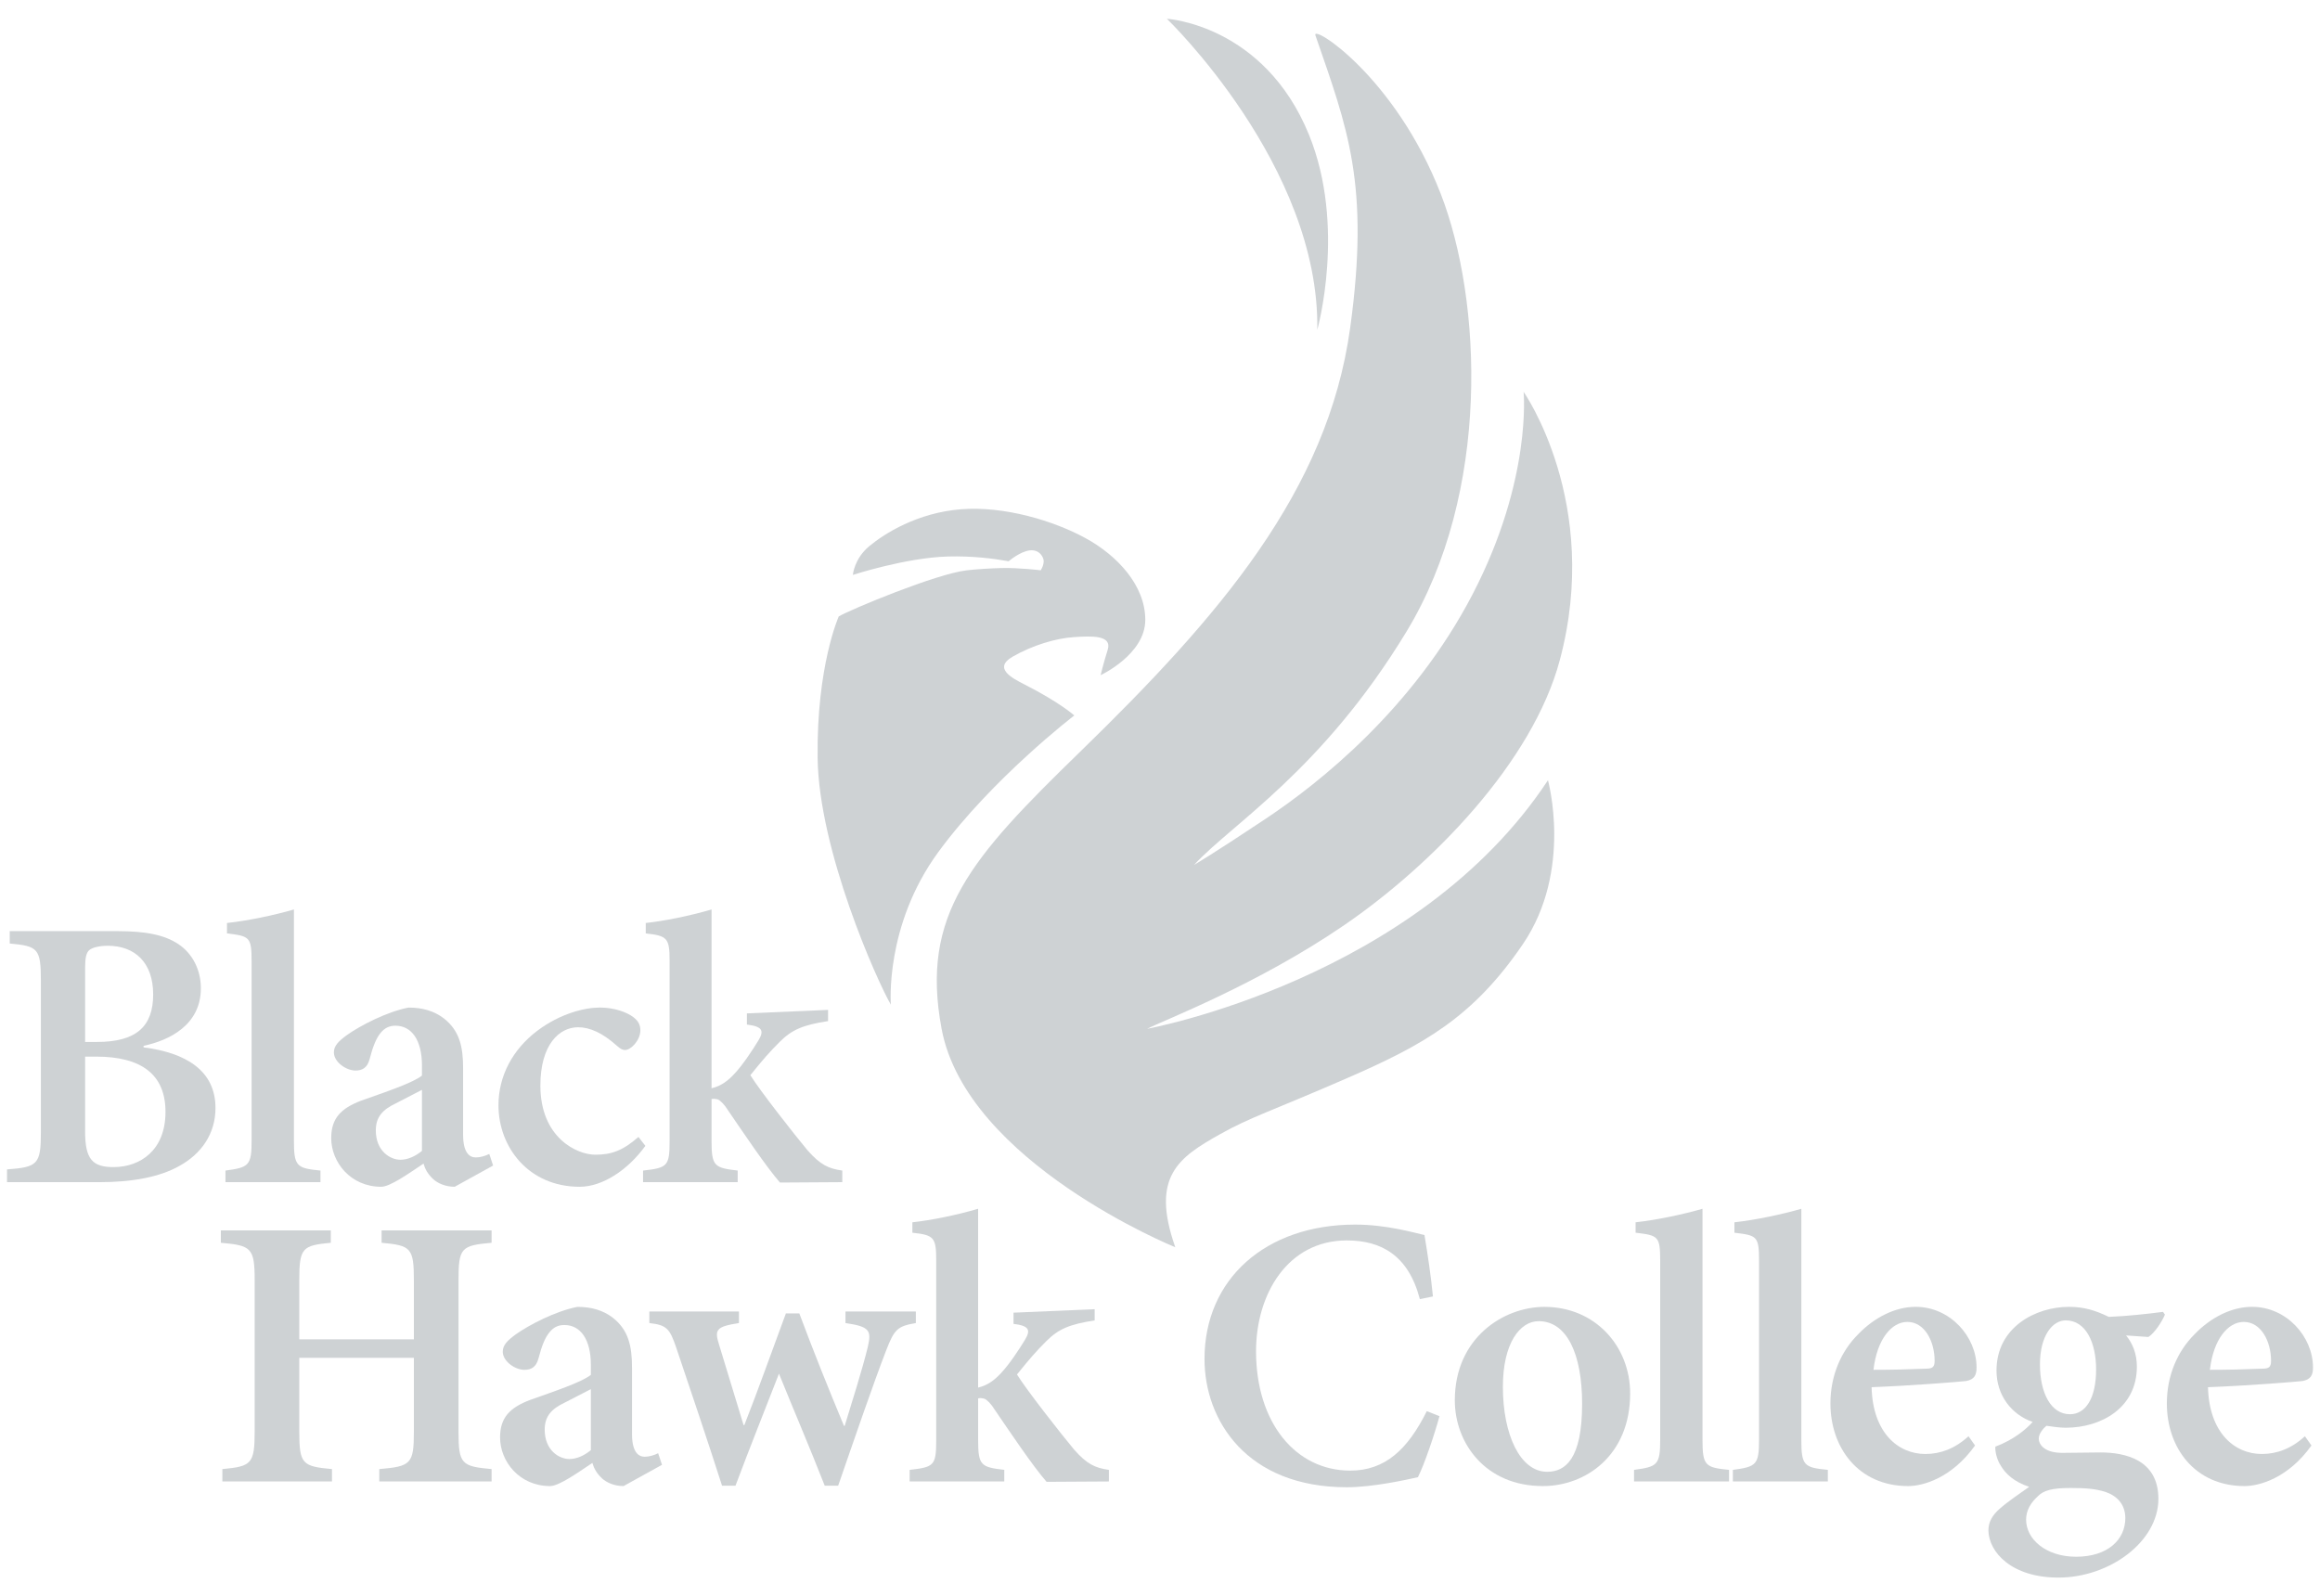
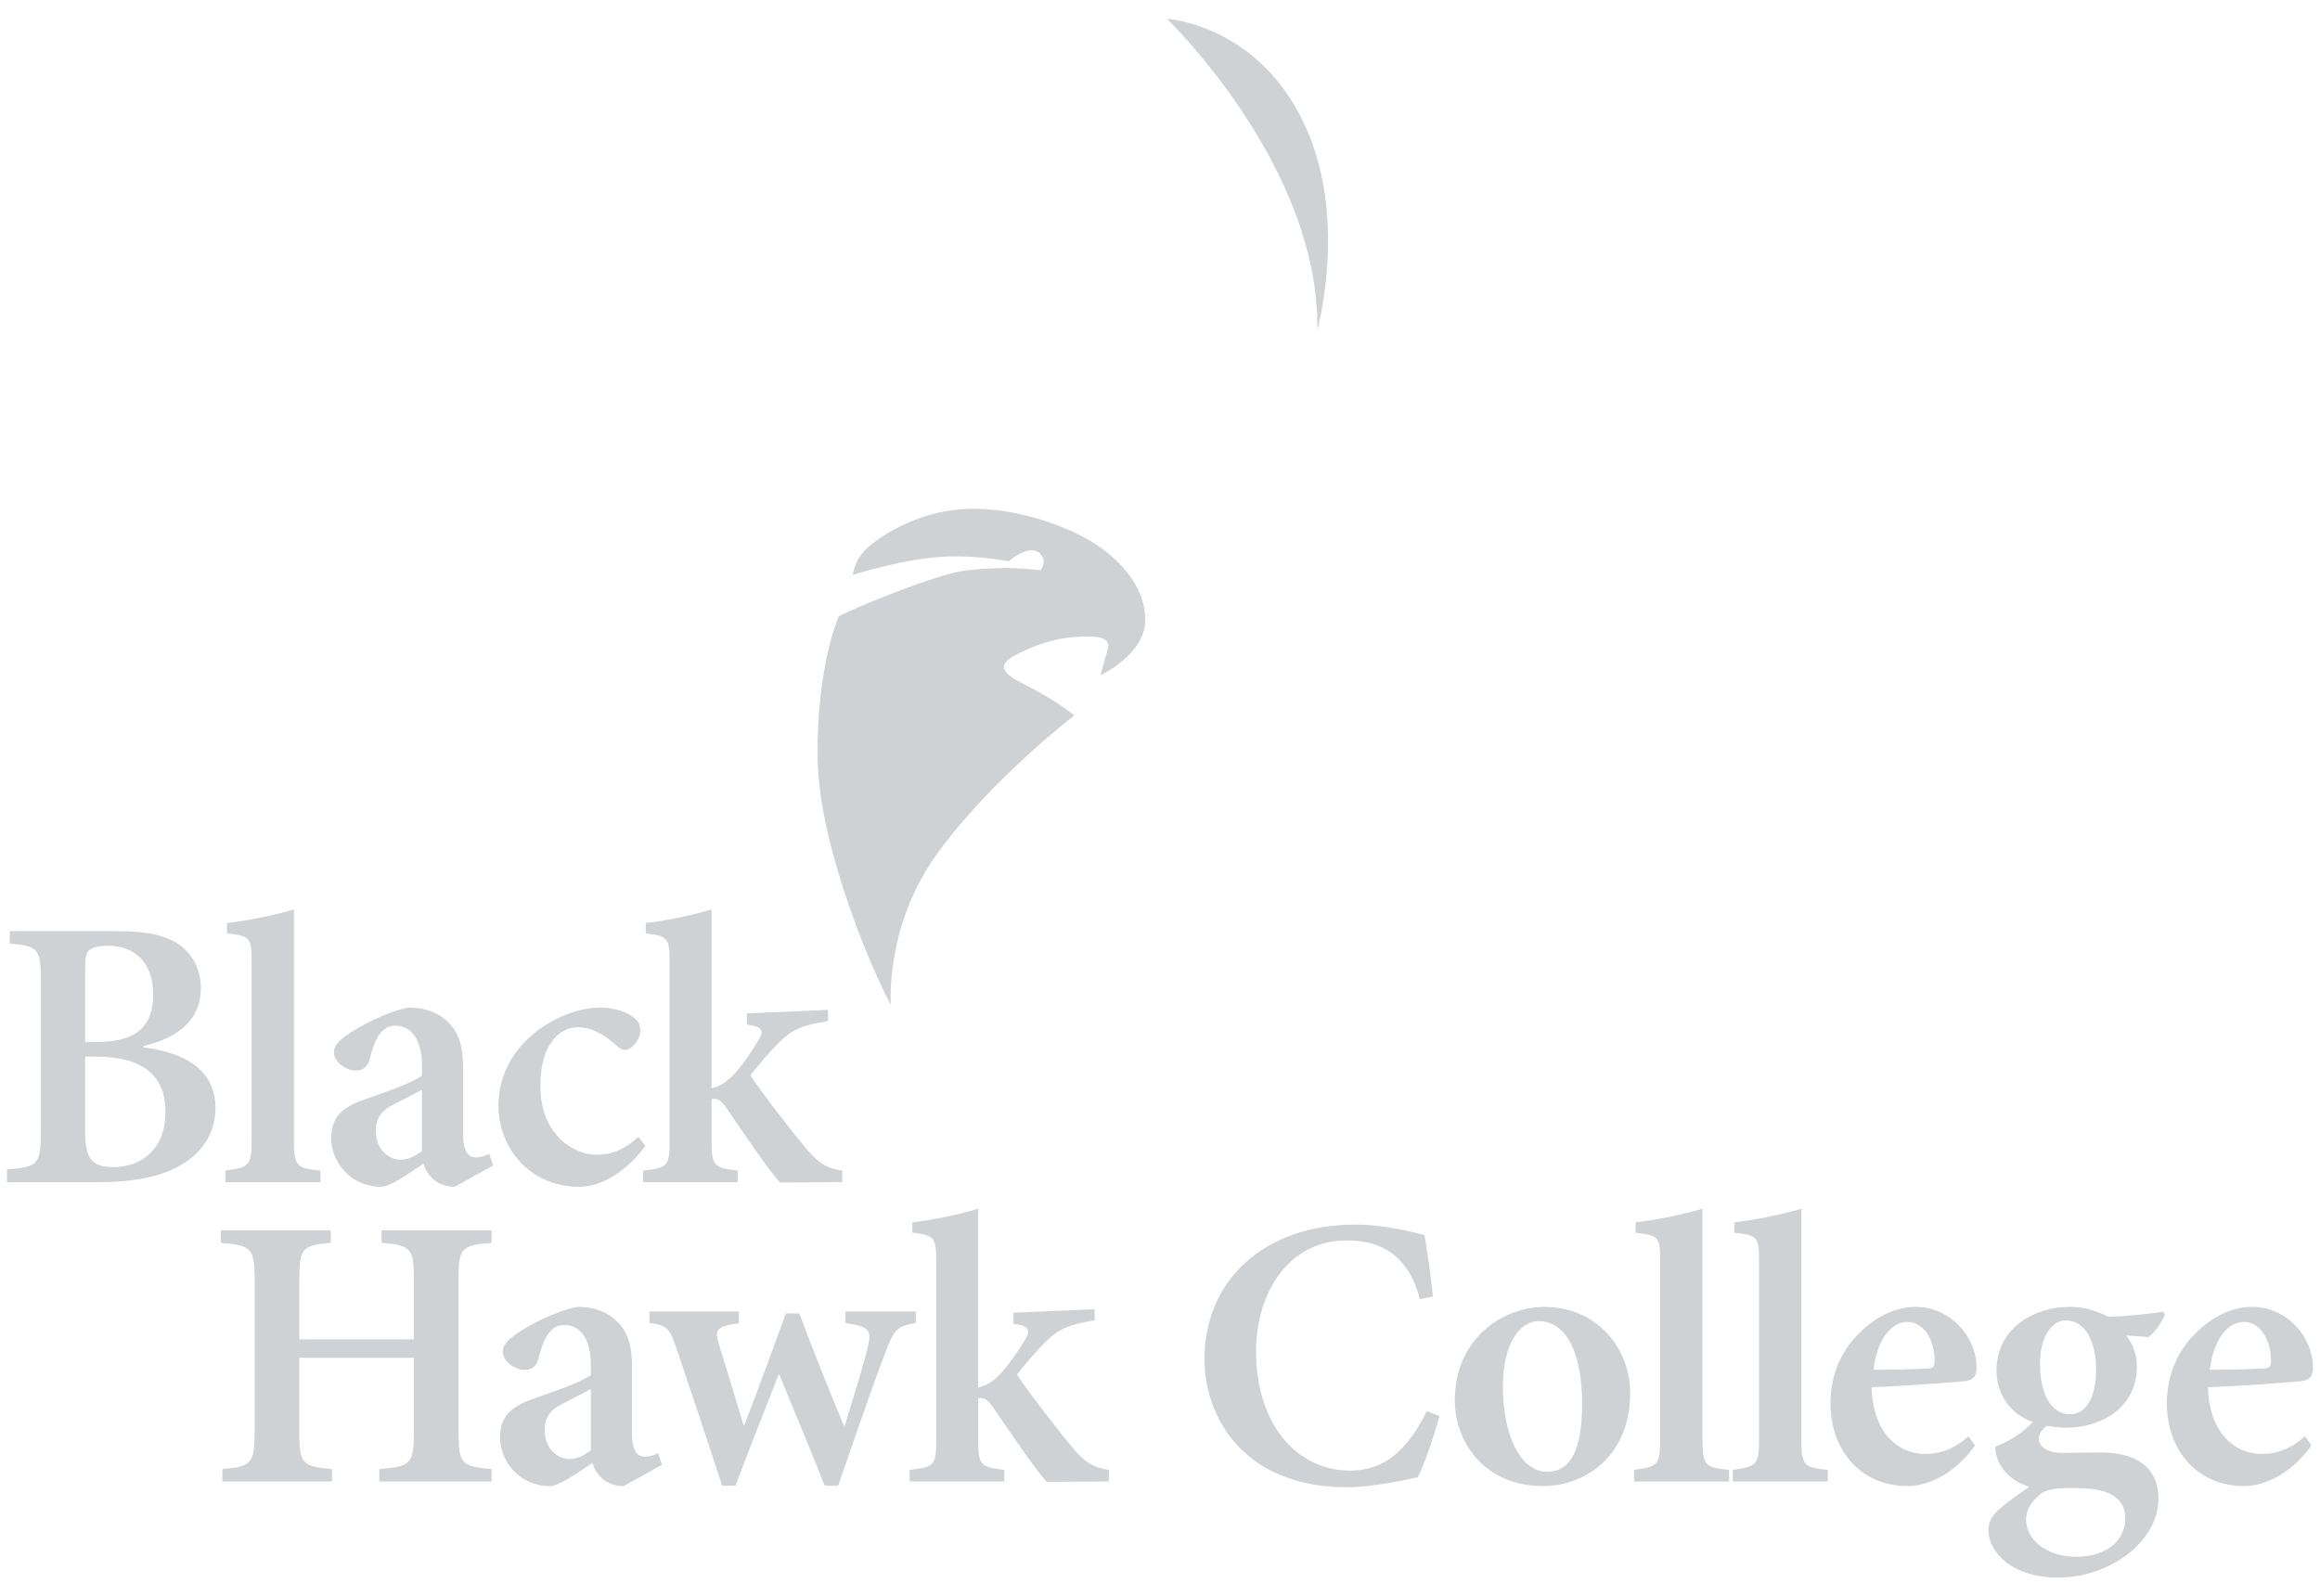
<svg xmlns="http://www.w3.org/2000/svg" width="93" height="64" viewBox="0 0 93 64" fill="none">
  <g opacity="0.3">
    <g clip-path="url(#clip0_1240_21)">
      <path d="M46.776 0.753C46.776 0.753 52.911 6.649 52.805 13.223C52.805 13.223 53.97 9.076 52.473 5.404C50.67 0.981 46.776 0.753 46.776 0.753Z" fill="#5B6770" />
-       <path d="M47.113 50.003C47.113 50.003 38.749 46.609 37.745 41.245C36.886 36.66 38.923 34.394 43.301 30.135C48.878 24.709 53.217 19.692 54.121 13.159C54.921 7.371 54.011 5.13 52.73 1.417C52.569 0.95 55.922 3.063 57.752 7.766C59.412 12.035 59.769 19.738 56.381 25.322C52.991 30.906 49.373 33.033 47.867 34.674C47.867 34.674 48.62 34.236 50.754 32.813C52.888 31.39 56.653 28.409 59.038 23.81C61.422 19.212 61.075 15.708 61.075 15.708C61.075 15.708 64.212 20.166 62.525 26.47C61.429 30.564 57.408 34.674 53.893 37.083C50.378 39.492 46.611 40.916 45.984 41.245C45.984 41.245 56.779 39.273 62.052 31.28C62.052 31.28 63.056 34.895 61.047 37.85C59.039 40.806 57.031 41.9 54.018 43.215C51.005 44.529 50.117 44.788 48.909 45.469C47.263 46.395 46.109 47.156 47.113 50.002H47.113V50.003Z" fill="#5B6770" />
      <path d="M41.72 22.863C41.72 22.863 40.83 22.755 40.15 22.773C39.722 22.785 39.227 22.811 38.754 22.864C37.531 23.003 34.094 24.435 33.623 24.712C33.623 24.712 32.729 26.698 32.776 30.392C32.823 34.087 35.147 39.309 35.712 40.279C35.712 40.279 35.451 37.111 37.616 34.156C39.782 31.2 43.064 28.683 43.064 28.683C43.064 28.683 42.499 28.168 41.061 27.436C40.593 27.198 39.79 26.79 40.59 26.328C41.391 25.866 42.331 25.589 43.038 25.543C43.744 25.497 44.591 25.45 44.403 26.051C44.215 26.651 44.121 27.067 44.121 27.067C44.121 27.067 45.91 26.235 45.91 24.85C45.91 23.464 44.78 22.264 43.509 21.571C42.238 20.878 40.261 20.279 38.519 20.417C36.778 20.555 35.459 21.387 34.847 21.895C34.236 22.402 34.188 23.049 34.188 23.049C34.188 23.049 36.306 22.357 38.001 22.31C38.975 22.284 39.822 22.391 40.434 22.501C40.434 22.501 40.884 22.109 41.285 22.064C41.685 22.02 41.853 22.369 41.837 22.519C41.826 22.637 41.809 22.704 41.72 22.863Z" fill="#5B6770" />
      <path d="M5.755 41.989C7.451 42.205 8.638 42.918 8.638 44.42C8.638 45.457 8.067 46.262 7.189 46.743C6.402 47.192 5.277 47.393 4.013 47.393H0.282V46.882C1.515 46.789 1.639 46.681 1.639 45.38V39.342C1.639 38.026 1.531 37.932 0.39 37.825V37.329H4.691C5.863 37.329 6.603 37.483 7.158 37.855C7.713 38.227 8.052 38.877 8.052 39.62C8.052 41.091 6.788 41.71 5.755 41.927V41.989L5.755 41.989ZM3.889 41.772C5.462 41.772 6.14 41.152 6.14 39.867C6.14 38.582 5.401 37.916 4.321 37.916C3.967 37.916 3.689 37.994 3.582 38.087C3.458 38.195 3.412 38.396 3.412 38.799V41.772H3.889ZM3.411 45.349C3.411 46.48 3.704 46.804 4.598 46.788C5.601 46.773 6.634 46.138 6.634 44.574C6.634 43.072 5.662 42.36 3.858 42.36H3.412V45.349L3.411 45.349Z" fill="#5B6770" />
      <path d="M9.038 47.392V46.928C9.978 46.804 10.086 46.727 10.086 45.721V38.551C10.086 37.56 10.009 37.53 9.099 37.421V37.003C9.963 36.91 11.042 36.678 11.782 36.461V45.721C11.782 46.758 11.89 46.836 12.846 46.928V47.393L9.038 47.392Z" fill="#5B6770" />
      <path d="M18.226 47.578C17.856 47.578 17.547 47.439 17.362 47.268C17.146 47.067 17.038 46.866 16.977 46.649C16.375 47.052 15.635 47.578 15.281 47.578C14.048 47.578 13.277 46.587 13.277 45.627C13.277 44.837 13.662 44.435 14.479 44.125C15.389 43.801 16.56 43.413 16.915 43.119V42.717C16.915 41.694 16.498 41.121 15.851 41.121C15.604 41.121 15.419 41.215 15.265 41.4C15.08 41.617 14.942 41.974 14.818 42.453C14.726 42.81 14.525 42.918 14.248 42.918C13.877 42.918 13.384 42.577 13.384 42.191C13.384 41.927 13.569 41.742 13.909 41.494C14.433 41.121 15.496 40.565 16.375 40.394C16.946 40.394 17.408 40.534 17.793 40.828C18.426 41.324 18.564 41.974 18.564 42.824V45.488C18.564 46.201 18.811 46.402 19.073 46.402C19.258 46.402 19.459 46.339 19.613 46.262L19.767 46.727L18.225 47.579L18.226 47.578ZM16.915 43.692C16.622 43.847 16.191 44.063 15.867 44.234C15.343 44.482 15.065 44.775 15.065 45.318C15.065 46.154 15.651 46.495 16.052 46.495C16.345 46.495 16.653 46.355 16.915 46.139V43.692Z" fill="#5B6770" />
      <path d="M25.871 45.937C25.177 46.897 24.16 47.578 23.235 47.578C21.185 47.578 19.982 45.984 19.982 44.311C19.982 43.15 20.537 42.081 21.539 41.323C22.464 40.626 23.451 40.393 24.037 40.393H24.052C24.622 40.393 25.131 40.579 25.393 40.781C25.609 40.951 25.67 41.106 25.67 41.323C25.655 41.725 25.285 42.096 25.054 42.096C24.961 42.096 24.869 42.051 24.73 41.926C24.16 41.415 23.651 41.183 23.173 41.183C22.417 41.183 21.662 41.88 21.662 43.522C21.662 45.612 23.126 46.293 23.866 46.293C24.514 46.293 24.976 46.123 25.593 45.58L25.87 45.937L25.871 45.937Z" fill="#5B6770" />
      <path d="M31.266 47.408C30.712 46.773 29.818 45.442 29.078 44.358C28.923 44.156 28.8 44.063 28.707 44.063C28.645 44.048 28.584 44.048 28.523 44.063V45.752C28.523 46.757 28.645 46.82 29.571 46.928V47.392H25.778V46.928C26.749 46.82 26.842 46.757 26.842 45.752V38.52C26.842 37.607 26.749 37.514 25.886 37.421V37.003C26.611 36.925 27.628 36.724 28.523 36.461V43.63C28.923 43.537 29.201 43.306 29.432 43.057C29.771 42.702 30.187 42.066 30.403 41.71C30.634 41.324 30.573 41.153 29.941 41.075V40.627L33.194 40.487V40.936C32.191 41.091 31.745 41.277 31.251 41.773C30.85 42.175 30.604 42.453 30.079 43.104C30.449 43.708 31.883 45.534 32.377 46.123C32.885 46.696 33.209 46.85 33.764 46.928V47.393L31.266 47.409V47.408Z" fill="#5B6770" />
      <path d="M19.706 49.823C18.488 49.931 18.38 50.024 18.38 51.324V57.394C18.38 58.695 18.503 58.787 19.706 58.896V59.392H15.204V58.896C16.468 58.788 16.591 58.695 16.591 57.394V54.437H11.997V57.394C11.997 58.695 12.12 58.787 13.308 58.896V59.392H8.914V58.896C10.07 58.788 10.209 58.695 10.209 57.394V51.324C10.209 50.024 10.07 49.931 8.853 49.823V49.327H13.261V49.823C12.121 49.931 11.997 50.024 11.997 51.324V53.694H16.591V51.324C16.591 50.024 16.469 49.931 15.297 49.823V49.327H19.706L19.706 49.823Z" fill="#5B6770" />
      <path d="M24.995 59.577C24.625 59.577 24.317 59.437 24.131 59.267C23.916 59.066 23.808 58.864 23.746 58.649C23.145 59.051 22.405 59.577 22.05 59.577C20.817 59.577 20.046 58.587 20.046 57.626C20.046 56.837 20.431 56.434 21.249 56.124C22.158 55.799 23.33 55.412 23.685 55.118V54.715C23.685 53.694 23.269 53.12 22.621 53.12C22.375 53.12 22.189 53.214 22.036 53.4C21.85 53.616 21.711 53.972 21.588 54.453C21.496 54.808 21.296 54.917 21.018 54.917C20.648 54.917 20.154 54.576 20.154 54.189C20.154 53.926 20.34 53.74 20.678 53.493C21.203 53.12 22.267 52.563 23.145 52.393C23.716 52.393 24.178 52.532 24.563 52.826C25.196 53.322 25.335 53.972 25.335 54.823V57.486C25.335 58.199 25.581 58.401 25.843 58.401C26.029 58.401 26.229 58.338 26.383 58.26L26.537 58.725L24.996 59.577H24.995ZM23.685 55.691C23.392 55.845 22.96 56.062 22.636 56.232C22.112 56.48 21.835 56.774 21.835 57.316C21.835 58.152 22.421 58.493 22.822 58.493C23.114 58.493 23.423 58.354 23.685 58.137L23.685 55.691Z" fill="#5B6770" />
      <path d="M36.714 53.042C35.959 53.167 35.85 53.306 35.527 54.127C35.002 55.489 34.339 57.425 33.599 59.562H33.06C32.459 58.028 31.827 56.558 31.226 55.071C30.655 56.542 30.069 57.998 29.483 59.562H28.944C28.343 57.688 27.71 55.814 27.11 54.034C26.847 53.259 26.724 53.12 26.03 53.042V52.578H29.622V53.042C28.712 53.183 28.635 53.306 28.821 53.895C29.144 54.964 29.483 56.078 29.807 57.131H29.838C30.392 55.722 30.917 54.235 31.503 52.656H32.042C32.597 54.143 33.199 55.645 33.831 57.161H33.861C34.123 56.31 34.585 54.839 34.786 54.002C34.941 53.337 34.863 53.183 33.892 53.042V52.578H36.713V53.042H36.714V53.042Z" fill="#5B6770" />
      <path d="M41.954 59.407C41.399 58.772 40.505 57.44 39.766 56.356C39.611 56.155 39.488 56.062 39.395 56.062C39.334 56.046 39.272 56.046 39.21 56.062V57.75C39.21 58.756 39.333 58.818 40.258 58.927V59.391H36.465V58.927C37.437 58.818 37.529 58.756 37.529 57.75V50.52C37.529 49.605 37.436 49.513 36.574 49.42V49.002C37.298 48.924 38.316 48.723 39.209 48.46V55.629C39.611 55.536 39.888 55.304 40.119 55.056C40.459 54.701 40.874 54.065 41.09 53.709C41.322 53.322 41.26 53.151 40.628 53.074V52.625L43.881 52.486V52.935C42.879 53.09 42.432 53.276 41.939 53.771C41.537 54.173 41.291 54.453 40.767 55.103C41.137 55.707 42.57 57.534 43.063 58.122C43.572 58.695 43.896 58.85 44.451 58.927V59.392L41.954 59.407L41.954 59.407Z" fill="#5B6770" />
      <path d="M57.703 56.774C57.503 57.517 57.102 58.695 56.84 59.221C56.423 59.314 55.052 59.624 53.988 59.624C49.979 59.624 48.284 56.945 48.284 54.483C48.284 51.278 50.735 49.094 54.328 49.094C55.576 49.094 56.686 49.42 57.102 49.513C57.241 50.364 57.349 51.061 57.441 51.975L56.917 52.083C56.455 50.318 55.36 49.729 53.988 49.729C51.63 49.729 50.35 51.866 50.35 54.173C50.35 57.038 51.938 58.957 54.127 58.957C55.514 58.957 56.424 58.122 57.195 56.573L57.703 56.774H57.703V56.774Z" fill="#5B6770" />
      <path d="M65.347 55.861C65.347 58.354 63.559 59.577 61.848 59.577C59.536 59.577 58.318 57.843 58.318 56.14C58.318 53.631 60.276 52.393 61.91 52.393C63.961 52.393 65.347 53.988 65.347 55.861ZM60.245 55.598C60.245 57.517 60.939 59.004 62.018 59.004C62.742 59.004 63.421 58.508 63.421 56.279C63.421 54.267 62.804 52.966 61.678 52.966C60.939 52.966 60.245 53.833 60.245 55.598H60.245Z" fill="#5B6770" />
      <path d="M65.503 59.391V58.927C66.443 58.803 66.551 58.725 66.551 57.718V50.55C66.551 49.559 66.474 49.528 65.565 49.42V49.002C66.428 48.908 67.507 48.676 68.247 48.46V57.719C68.247 58.757 68.355 58.834 69.311 58.927V59.392H65.503V59.391Z" fill="#5B6770" />
      <path d="M69.464 59.391V58.927C70.404 58.803 70.513 58.725 70.513 57.718V50.55C70.513 49.559 70.435 49.528 69.526 49.42V49.002C70.389 48.908 71.469 48.676 72.209 48.46V57.719C72.209 58.757 72.316 58.834 73.272 58.927V59.392H69.464V59.391Z" fill="#5B6770" />
      <path d="M79.171 57.951C78.231 59.267 77.075 59.577 76.489 59.577C74.501 59.577 73.375 58.044 73.375 56.263C73.375 55.118 73.822 54.158 74.47 53.508C75.132 52.81 75.981 52.392 76.783 52.392H76.798C78.17 52.392 79.233 53.584 79.233 54.823C79.233 55.133 79.141 55.303 78.817 55.365C78.555 55.396 76.659 55.551 75.025 55.613C75.071 57.439 76.088 58.291 77.183 58.291C77.784 58.291 78.37 58.075 78.91 57.579L79.172 57.95L79.171 57.951ZM75.101 54.916C75.811 54.916 76.489 54.901 77.213 54.87C77.46 54.87 77.552 54.807 77.552 54.56C77.552 53.771 77.152 52.996 76.458 52.996C75.826 52.996 75.24 53.693 75.101 54.916Z" fill="#5B6770" />
      <path d="M86.784 52.702C86.676 52.966 86.383 53.43 86.121 53.6L85.227 53.538C85.489 53.863 85.659 54.266 85.659 54.792C85.659 56.434 84.24 57.238 82.806 57.238C82.544 57.238 82.282 57.193 82.036 57.161C81.882 57.285 81.727 57.486 81.727 57.672C81.727 57.936 81.99 58.26 82.714 58.245C83.238 58.245 83.716 58.229 84.21 58.229C85.165 58.229 86.522 58.508 86.522 60.088C86.522 61.806 84.564 63.246 82.514 63.246C80.633 63.246 79.723 62.224 79.708 61.357C79.708 61.001 79.878 60.738 80.155 60.49C80.509 60.18 80.972 59.871 81.342 59.608C80.741 59.407 80.402 59.096 80.201 58.755C80.047 58.523 79.97 58.183 79.986 57.997C80.726 57.718 81.219 57.3 81.481 57.006C80.633 56.712 80.032 55.937 80.032 54.946C80.032 53.197 81.62 52.392 82.93 52.392H82.946C83.532 52.392 83.994 52.532 84.534 52.794C85.304 52.763 86.106 52.671 86.707 52.593L86.784 52.702V52.702H86.784ZM81.697 59.979C81.404 60.243 81.219 60.552 81.219 60.923C81.219 61.713 82.02 62.41 83.222 62.41C84.487 62.41 85.196 61.729 85.196 60.862C85.196 60.305 84.857 59.964 84.394 59.809C83.993 59.686 83.623 59.654 83.007 59.654C82.267 59.654 81.927 59.747 81.696 59.979L81.697 59.979ZM81.774 54.7C81.774 55.83 82.206 56.697 82.977 56.697C83.593 56.697 84.025 56.077 84.025 54.901C84.025 53.816 83.608 52.934 82.806 52.934C82.283 52.934 81.774 53.538 81.774 54.7Z" fill="#5B6770" />
      <path d="M92.657 57.951C91.717 59.267 90.561 59.577 89.974 59.577C87.986 59.577 86.861 58.044 86.861 56.263C86.861 55.118 87.308 54.158 87.955 53.508C88.618 52.81 89.466 52.392 90.268 52.392H90.283C91.655 52.392 92.719 53.584 92.719 54.823C92.719 55.133 92.626 55.303 92.302 55.365C92.04 55.396 90.144 55.551 88.51 55.613C88.557 57.439 89.574 58.291 90.669 58.291C91.27 58.291 91.856 58.075 92.395 57.579L92.657 57.95V57.951H92.657ZM88.587 54.916C89.296 54.916 89.974 54.901 90.699 54.87C90.946 54.87 91.038 54.807 91.038 54.56C91.038 53.771 90.637 52.996 89.943 52.996C89.311 52.996 88.726 53.693 88.587 54.916Z" fill="#5B6770" />
    </g>
  </g>
  <defs>
    <clipPath id="clip0_1240_21">
      <rect width="93" height="64" fill="white" />
    </clipPath>
  </defs>
</svg>